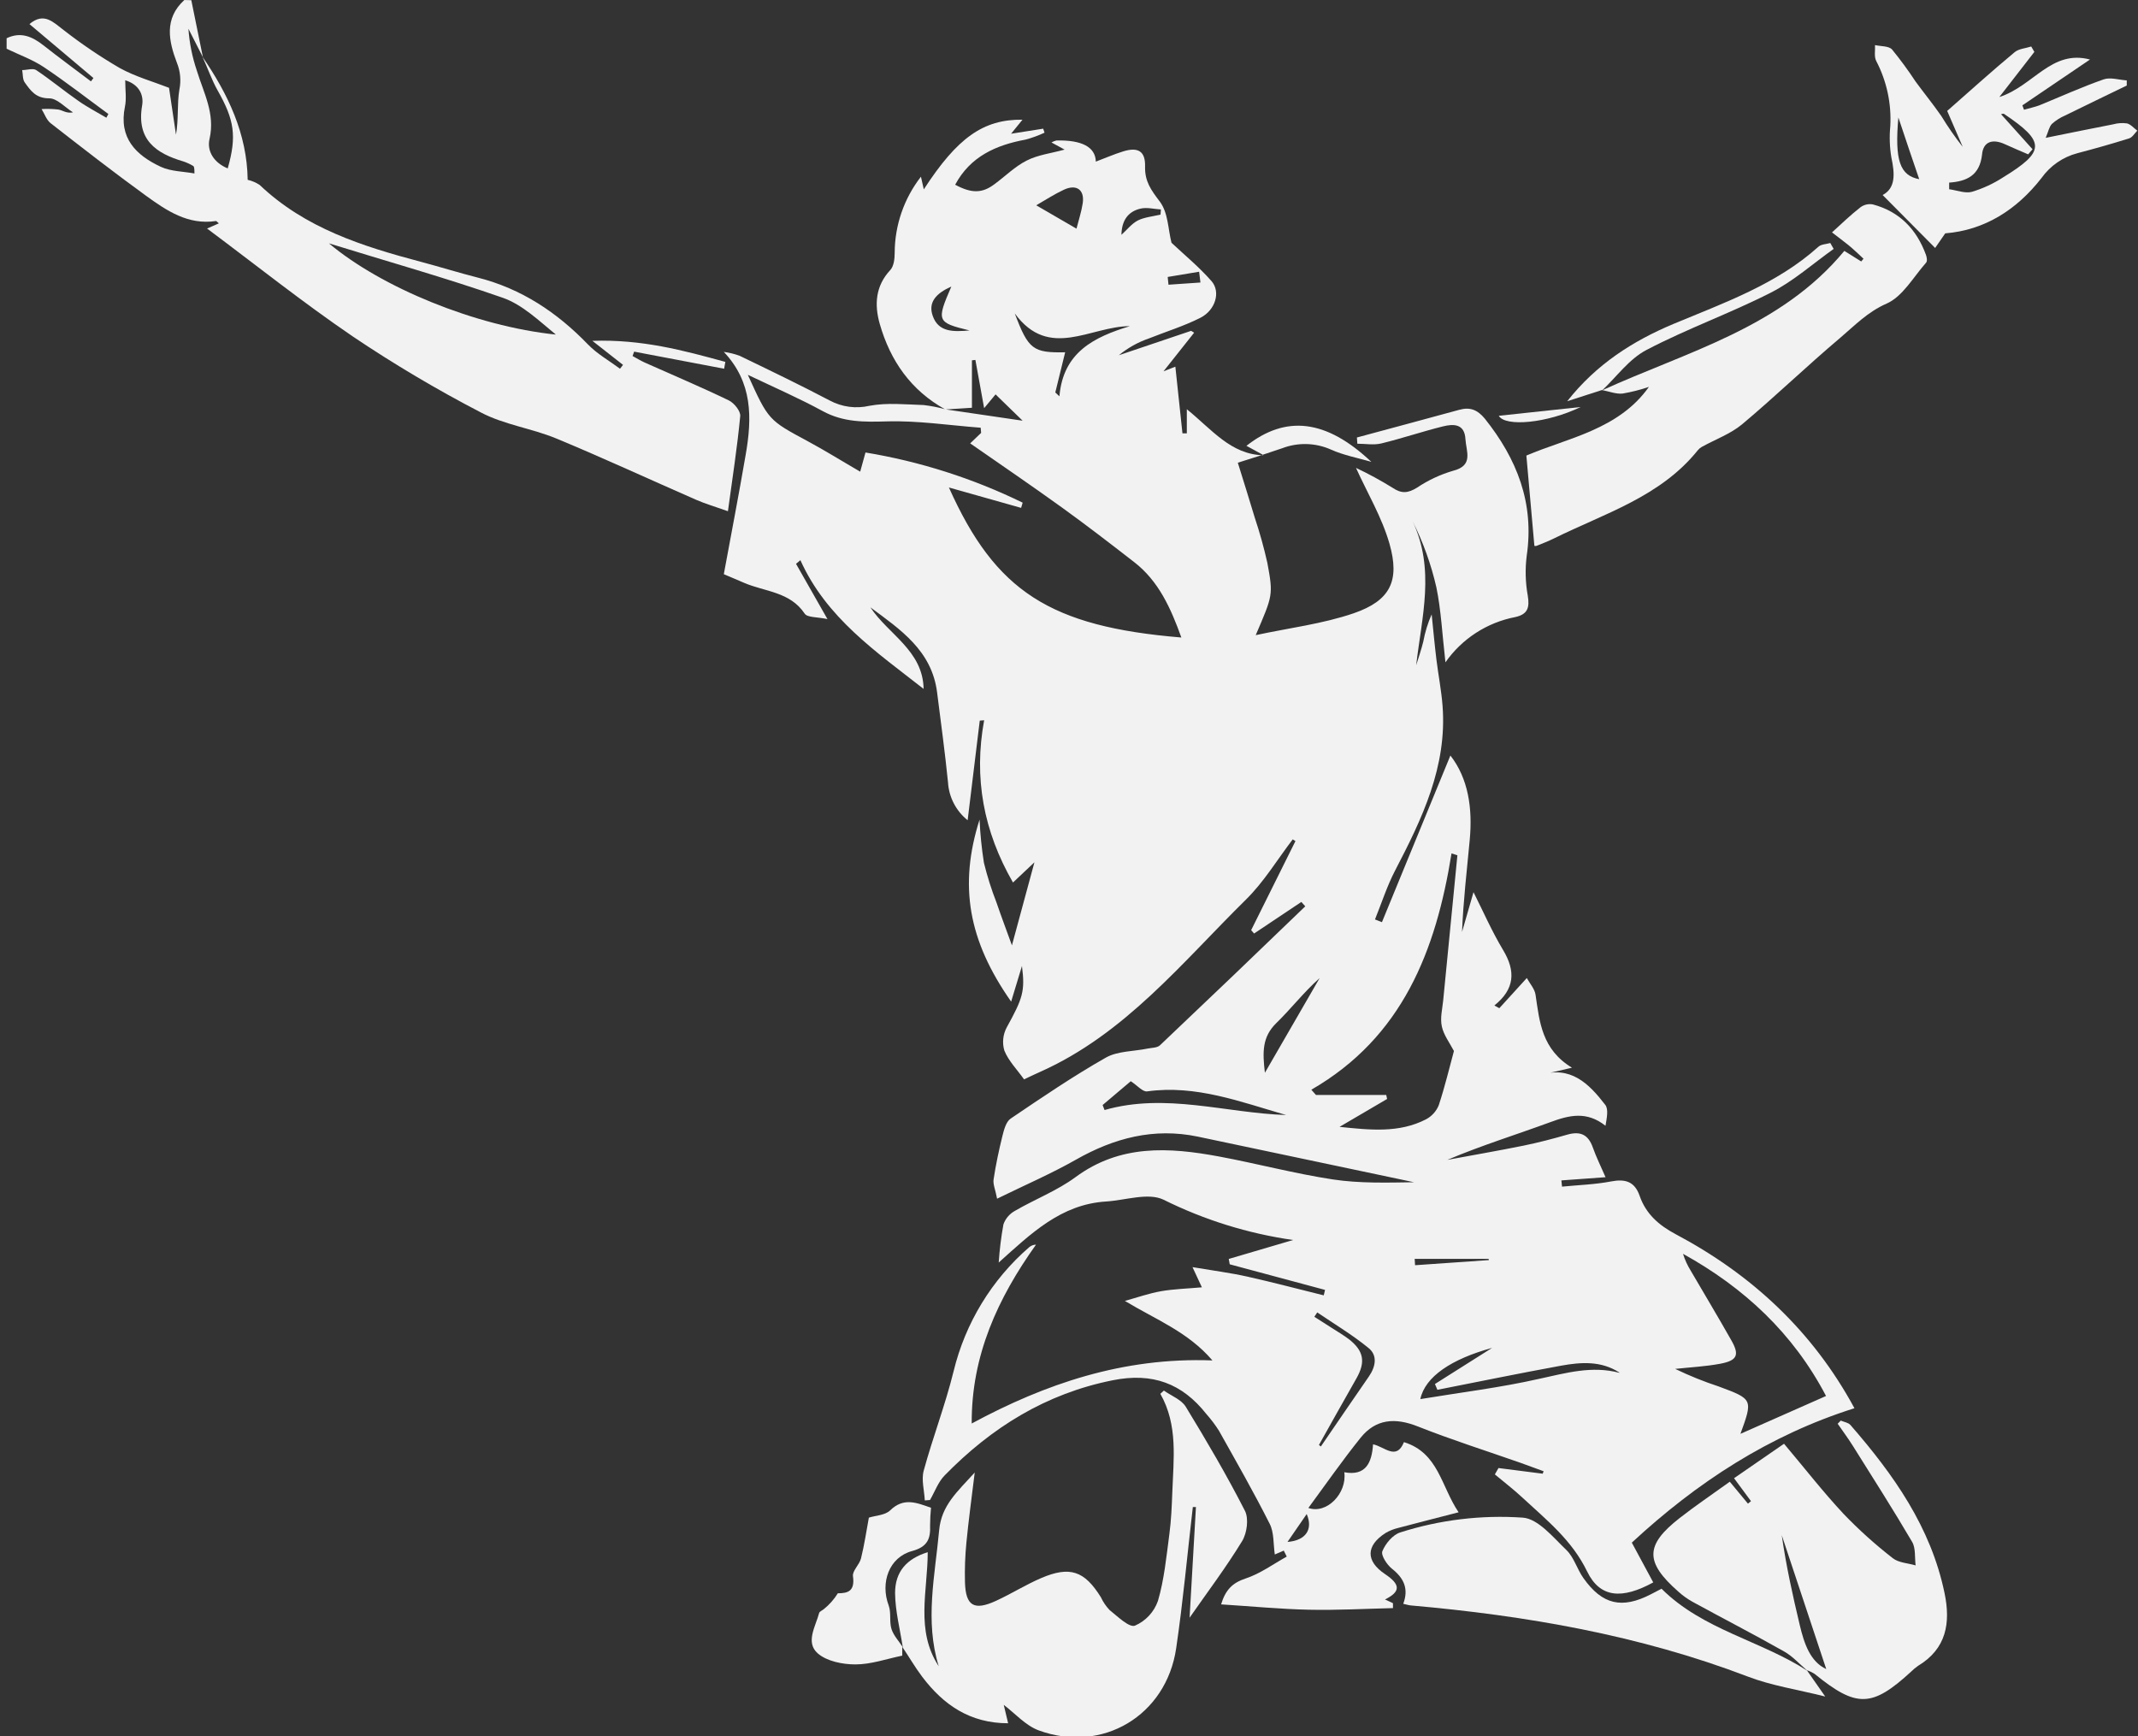
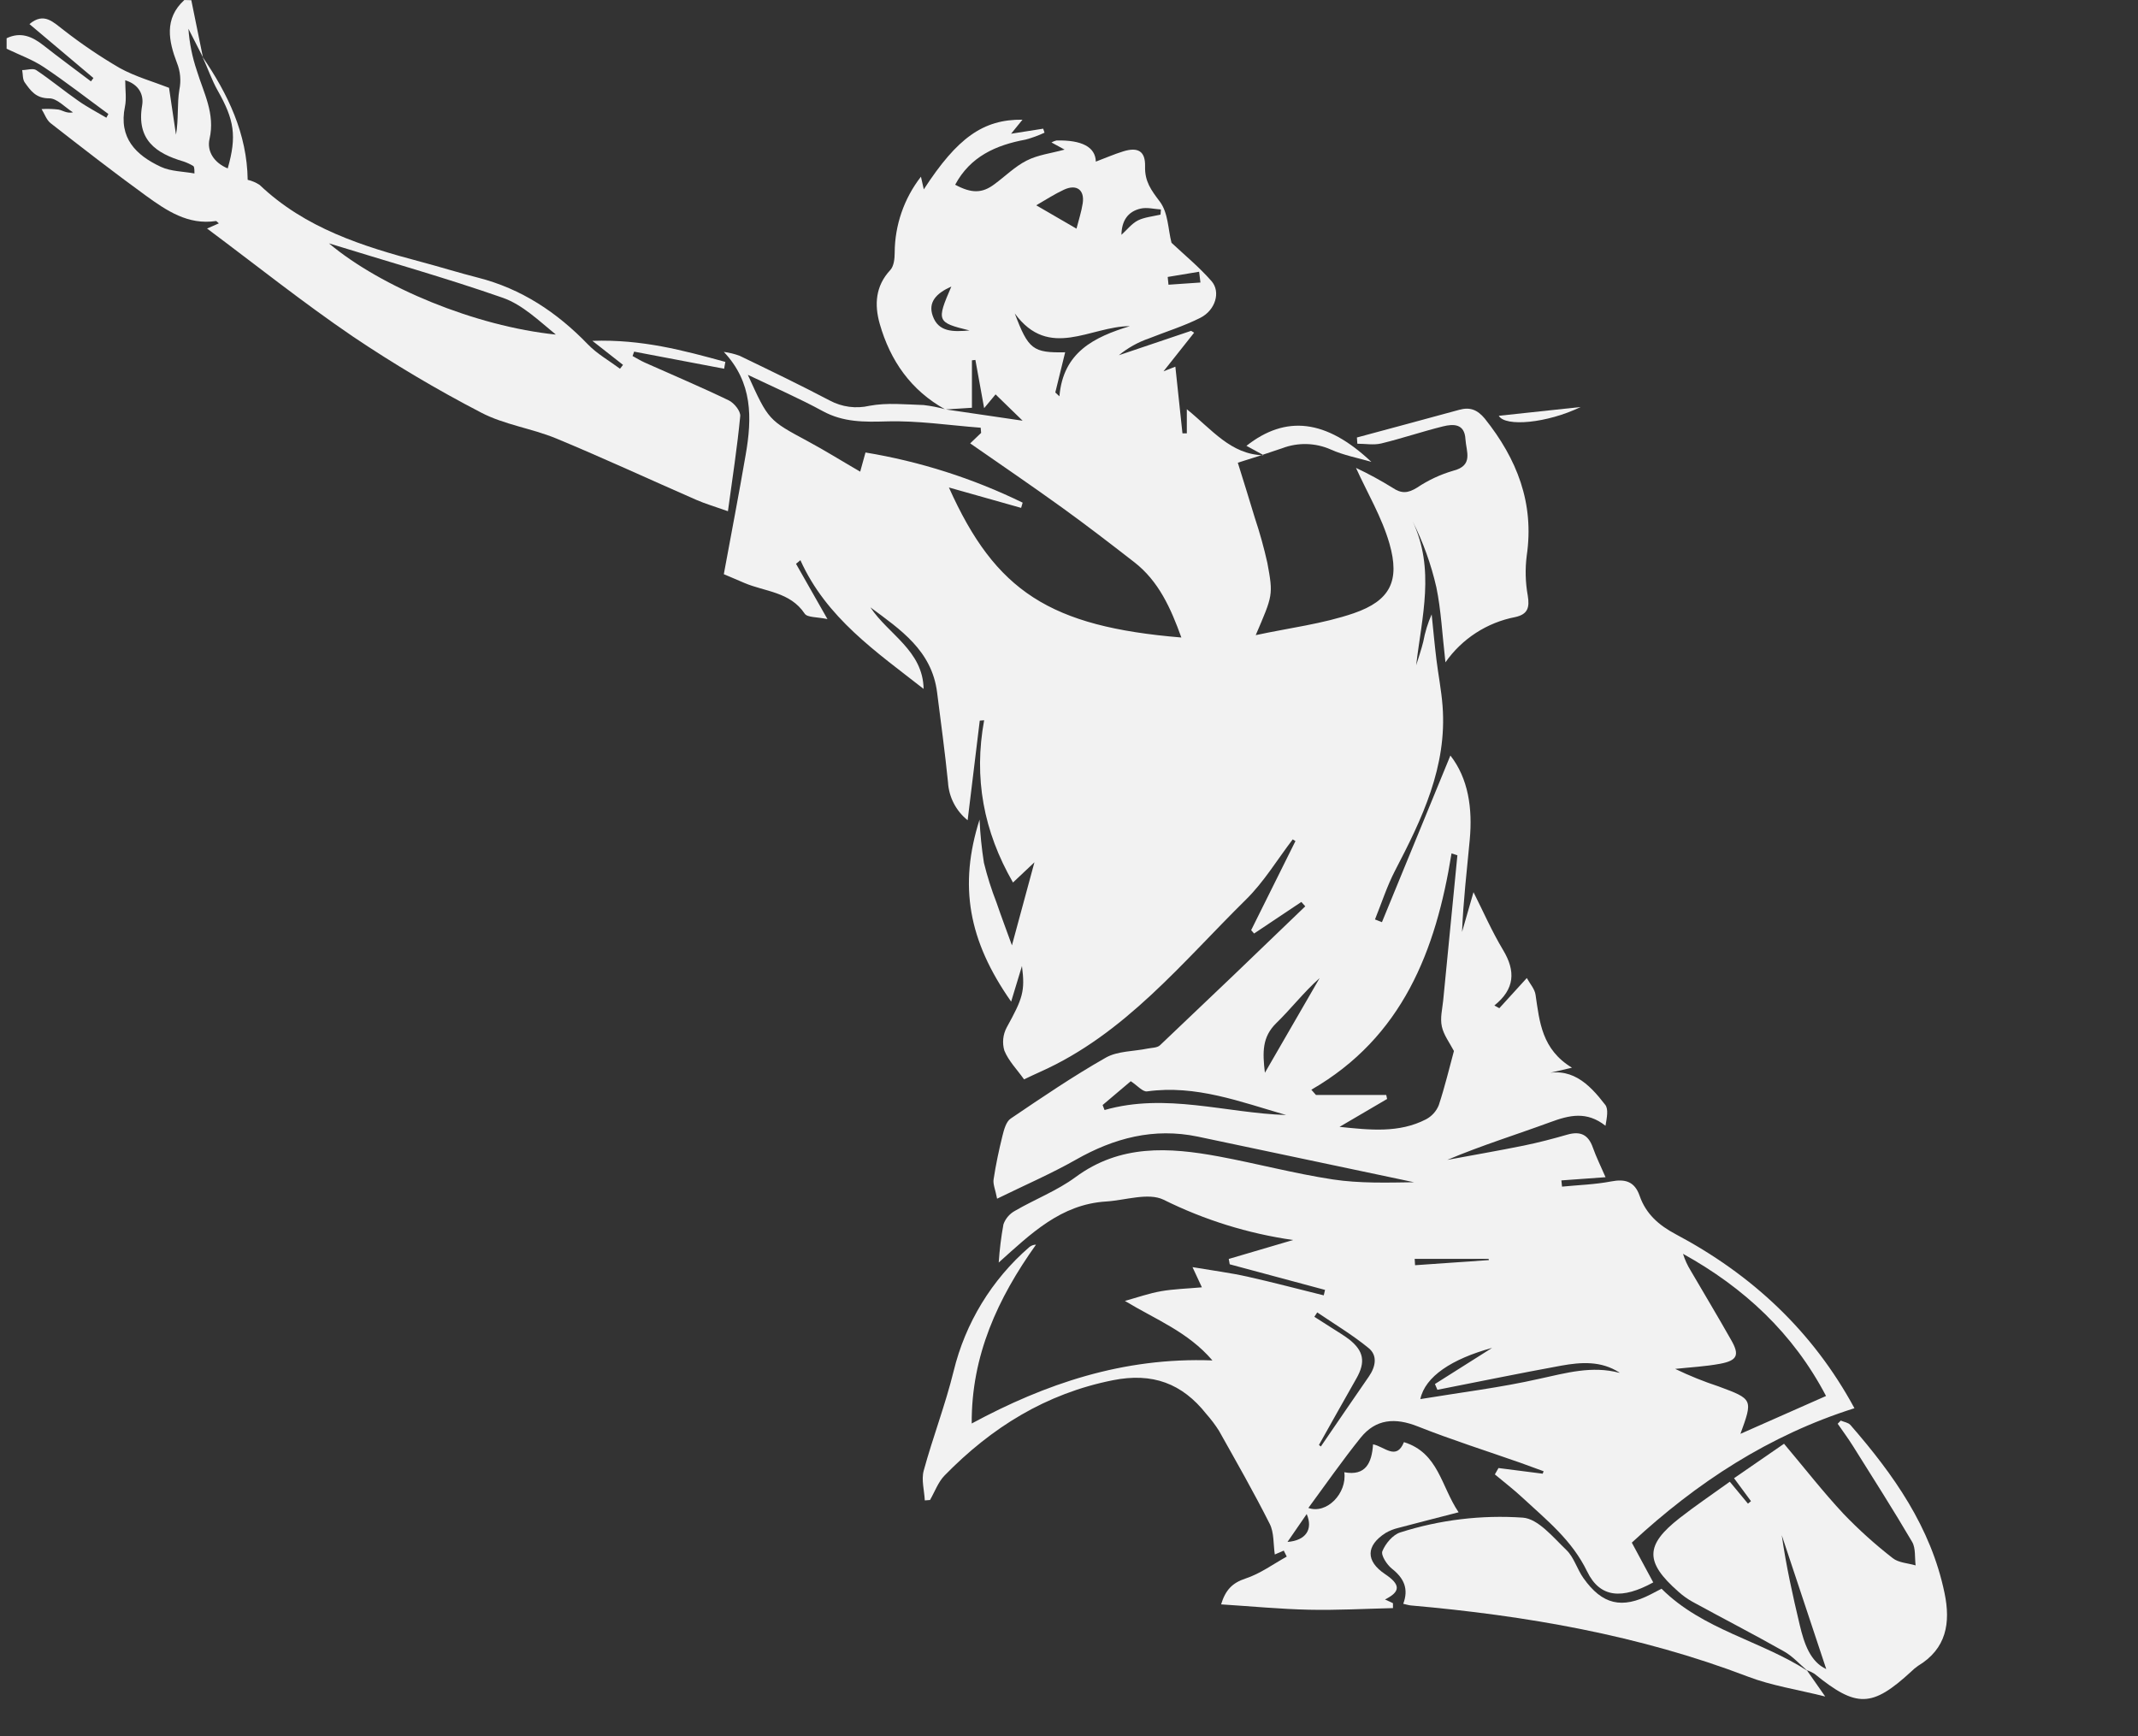
<svg xmlns="http://www.w3.org/2000/svg" width="346" height="281" xml:space="preserve" overflow="hidden">
  <rect width="100%" height="100%" fill="#333333" stroke="none" />
  <defs>
    <clipPath id="clip0">
      <rect x="-140" y="380" width="346" height="281" />
    </clipPath>
    <clipPath id="clip1">
      <rect x="-139" y="380" width="345" height="281" />
    </clipPath>
    <clipPath id="clip2">
      <rect x="-139" y="380" width="345" height="281" />
    </clipPath>
    <clipPath id="clip3">
      <rect x="-139" y="380" width="345" height="281" />
    </clipPath>
  </defs>
  <g clip-path="url(#clip0)" transform="translate(140 -380)">
    <g clip-path="url(#clip1)">
      <g clip-path="url(#clip2)">
        <g clip-path="url(#clip3)">
          <path d="M47.64 91.051C48.263 94.116 48.889 97.185 49.517 100.259L47.172 95.662C47.334 97.963 47.791 100.234 48.532 102.419 49.63 106.017 51.535 109.375 50.586 113.476 50.14 115.438 51.295 117.301 53.533 118.221 55.027 113.001 54.595 110.366 51.904 105.635 50.926 103.9 50.289 101.994 49.439 100.181 53.568 106.194 56.663 112.619 56.763 120.063 57.453 120.223 58.11 120.503 58.703 120.892 66.062 127.882 75.348 130.808 84.825 133.315 87.906 134.13 90.952 135.086 94.033 135.865 101.074 137.657 106.825 141.475 111.832 146.652 113.32 148.189 115.275 149.28 117.017 150.576L117.506 149.953 112.548 146.071C120.573 145.795 127.323 147.63 134.066 149.471L133.868 150.576 119.305 147.814 119.05 148.522C119.709 148.876 120.339 149.273 121.019 149.577 125.559 151.603 130.142 153.53 134.611 155.683 135.475 156.094 136.552 157.418 136.474 158.226 135.999 163.219 135.22 168.184 134.484 173.589 132.323 172.824 130.808 172.385 129.377 171.761 121.827 168.468 114.34 165.004 106.712 161.845 102.745 160.209 98.29 159.621 94.529 157.652 87.379 153.95 80.445 149.845 73.762 145.356 65.716 139.888 58.087 133.811 50.19 127.932L52.095 127.096C51.847 126.898 51.72 126.707 51.62 126.721 47.102 127.394 43.631 125.035 40.288 122.62 35.06 118.838 29.968 114.878 24.875 110.919 24.202 110.395 23.891 109.41 23.409 108.638 24.323 108.579 25.241 108.605 26.15 108.716 26.858 108.858 27.446 109.368 28.495 109.169 27.206 108.362 25.909 106.889 24.634 106.903 22.467 106.903 21.631 105.649 20.675 104.325 20.321 103.822 20.399 103.007 20.271 102.341 21.043 102.341 22.014 101.994 22.538 102.341 24.875 103.9 27.043 105.706 29.345 107.299 30.761 108.305 32.369 109.127 33.892 110.033L34.218 109.431C30.747 106.896 27.354 104.247 23.785 101.867 21.936 100.634 19.768 99.869 17.75 98.892L17.75 97.199C20.016 96.108 21.886 96.909 23.707 98.34 26.235 100.33 28.835 102.221 31.399 104.162L31.802 103.623 21.447 94.911C23.827 92.914 25.307 94.628 27.05 95.931 29.906 98.149 32.906 100.175 36.031 101.994 38.595 103.411 41.513 104.218 44.035 105.203L45.161 112.775C45.607 110.288 45.317 107.816 45.706 105.515 46.008 104.055 45.87 102.54 45.309 101.159 43.992 97.709 43.185 94.04 46.514 91.023ZM69.916 130.326C78.351 137.409 93.608 143.72 106.634 145.059 103.914 142.842 101.243 140.235 98.049 139.116 88.742 135.872 79.223 133.209 69.916 130.326ZM36.945 103.985C36.945 105.543 37.171 106.952 36.902 108.234 35.854 113.306 38.68 116.082 42.696 117.959 44.325 118.717 46.322 118.703 48.15 119.036 48.15 118.087 48.079 117.888 47.937 117.818 47.452 117.531 46.94 117.293 46.407 117.109 41.874 115.792 38.744 113.568 39.679 108.064 39.976 106.379 39.211 104.665 36.945 103.985Z" fill="#F2F2F2" fill-rule="nonzero" fill-opacity="1" transform="matrix(1 0 0 1.002 -156.68 288.798)" />
          <path d="M221.03 164.48 217 165.755C217.942 168.793 218.87 171.712 219.748 174.644 220.551 177.039 221.229 179.475 221.781 181.939 222.751 187.16 222.659 187.174 219.897 193.605 225.294 192.443 230.727 191.792 235.777 190.064 241.67 188.031 243.263 184.843 241.542 178.83 240.324 174.58 237.944 170.6 236.124 166.591 238.142 167.541 240.104 168.606 242.003 169.778 243.497 170.798 244.545 170.685 246.012 169.778 247.803 168.58 249.766 167.663 251.834 167.058 255.191 166.222 253.959 163.942 253.838 161.958 253.704 159.437 251.912 159.472 250.219 159.883 246.862 160.712 243.575 161.831 240.211 162.645 238.992 162.936 237.64 162.688 236.343 162.688L236.273 161.682C241.804 160.195 247.329 158.714 252.854 157.206 254.589 156.731 255.779 157.206 256.962 158.622 262.175 165.139 265.008 172.278 263.754 180.785 263.482 182.927 263.539 185.098 263.924 187.223 264.243 189.157 263.924 190.241 261.899 190.687 257.327 191.563 253.274 194.185 250.601 197.996 250.07 193.364 249.893 189.561 249.135 185.892 248.288 182.181 246.992 178.587 245.275 175.189 248.965 182.924 246.77 190.658 245.863 198.471 246.252 197.21 246.692 195.957 247.01 194.675 247.288 193.15 247.744 191.664 248.37 190.248 248.625 192.684 248.845 195.128 249.142 197.557 249.44 199.987 249.943 202.515 250.134 205.023 250.892 214.84 246.812 223.275 242.442 231.647 241.139 234.155 240.267 236.889 239.198 239.524L240.324 239.963 251.402 213.048C254.285 216.731 255.014 221.547 254.532 226.668 254.065 231.626 253.491 236.521 253.286 241.542L255.142 235.118C256.671 238.15 258.109 241.436 259.937 244.475 261.977 247.867 261.842 250.764 258.52 253.42L259.32 253.86 263.769 248.986C264.286 249.928 265.058 250.764 265.185 251.699 265.83 256.069 266.191 260.51 271.078 263.471L265.794 264.696C270.809 263.032 273.805 266.021 276.454 269.456 277.021 270.164 276.716 271.581 276.504 272.849 273.451 270.441 270.632 271.142 267.586 272.261 262.069 274.287 256.438 276.022 250.899 278.359 255.014 277.594 259.143 276.886 263.244 276.057 265.631 275.569 267.997 274.953 270.327 274.28 272.452 273.678 273.734 274.28 274.471 276.405 274.995 277.885 275.703 279.301 276.511 281.157L269.364 281.674 269.47 282.68C272.112 282.418 274.79 282.34 277.389 281.844 279.705 281.398 281.228 281.844 282.035 284.182 283.048 287.093 285.145 288.92 287.843 290.351 300.154 296.874 310.013 305.976 316.791 318.47 302.98 322.826 291.293 330.447 280.761 340.179L284.231 346.604C279.202 349.352 275.618 349.139 273.529 344.833 271.071 339.768 266.977 336.539 263.096 332.941 261.679 331.616 260.1 330.419 258.598 329.158L259.186 328.131 266.34 329.045 266.488 328.648C265.249 328.195 264.009 327.735 262.77 327.295 257.217 325.348 251.593 323.577 246.125 321.41 242.456 319.958 239.332 320.184 236.868 323.244 233.942 326.878 231.265 330.716 228.418 334.577 231.378 335.632 234.7 332.218 234.233 328.811 237.696 329.456 238.688 327.295 238.886 324.299 240.749 324.675 242.661 326.977 243.887 323.945 249.504 325.695 249.886 331.092 252.733 335.278 249.079 336.22 246.026 336.992 242.98 337.799 242.254 337.97 241.557 338.247 240.912 338.621 237.703 340.675 237.689 343.161 240.82 345.258 243.348 346.943 243.377 348.091 240.82 349.359L242.109 349.961 242.109 350.754C237.583 350.86 233.057 351.115 228.538 351.016 223.877 350.917 219.224 350.464 214.294 350.152 215.003 347.829 216.115 346.674 218.254 345.973 220.612 345.201 222.709 343.657 224.919 342.432L224.437 341.468 222.985 342.092C222.737 340.463 222.886 338.55 222.156 337.134 219.585 332.041 216.745 327.083 213.947 322.104 213.342 321.154 212.662 320.254 211.914 319.412 207.99 314.454 203.188 312.669 196.771 313.951 185.92 316.111 177.123 321.594 169.544 329.335 168.503 330.398 167.958 331.963 167.186 333.295L166.343 333.358C166.265 331.751 165.762 330.029 166.166 328.556 167.639 323.166 169.665 317.932 171.003 312.506 172.897 304.706 177.181 297.693 183.257 292.447 183.562 292.195 183.945 292.056 184.341 292.051 178.164 300.685 173.865 309.963 173.936 320.935 185.785 314.56 198.393 310.211 212.892 310.75 208.897 306.103 203.755 304.177 198.726 301.138 200.681 300.6 202.614 299.913 204.605 299.566 206.595 299.219 208.855 299.148 211.185 298.942L209.669 295.684C213.033 296.251 215.817 296.605 218.544 297.214 222.68 298.135 226.781 299.226 230.904 300.239L231.116 299.36 215.69 295.224 215.534 294.36 225.946 291.3C218.655 290.26 211.577 288.063 204.98 284.791 202.501 283.601 198.811 284.883 195.68 285.081 188.378 285.534 183.547 290.245 178.306 294.941 178.443 292.869 178.698 290.807 179.071 288.764 179.404 287.836 180.067 287.062 180.934 286.59 184.163 284.713 187.747 283.346 190.729 281.15 197.954 275.824 205.851 276.312 213.933 277.807 220.102 278.954 226.186 280.576 232.384 281.518 236.712 282.17 241.153 282.035 245.53 281.972 233.857 279.507 222.183 277.049 210.505 274.598 203.422 273.132 196.984 274.818 190.793 278.331 186.82 280.583 182.605 282.397 178.044 284.628 177.76 283.133 177.335 282.255 177.484 281.462 177.838 279.124 178.334 276.801 178.901 274.513 179.156 273.493 179.496 272.176 180.254 271.68 185.297 268.273 190.347 264.845 195.631 261.849 197.543 260.765 200.121 260.85 202.388 260.383 203.096 260.241 203.96 260.27 204.406 259.845 212.278 252.403 220.114 244.923 227.915 237.406L227.284 236.698 219.635 241.797 219.16 241.252 226.328 226.866 225.889 226.59C223.396 229.841 221.243 233.439 218.346 236.287 207.99 246.465 198.754 258.031 184.992 264.151 184.142 264.526 183.313 264.93 182.407 265.355 181.252 263.74 179.892 262.366 179.22 260.716 178.847 259.463 178.984 258.114 179.602 256.962 182.18 252.294 182.598 251.133 182.067 247.046 181.422 249.171 180.891 250.892 180.317 252.797 173.383 242.931 171.818 234.077 175.204 223.396 175.31 225.732 175.546 228.062 175.912 230.373 176.447 232.554 177.126 234.698 177.945 236.79 178.702 239 179.531 241.188 180.445 243.71 181.663 239.219 182.796 235.026 184.086 230.295L180.615 233.56C175.834 225.266 174.24 216.646 175.947 207.353L175.239 207.41C174.609 212.601 173.978 217.793 173.277 223.502 171.394 221.998 170.238 219.767 170.097 217.361 169.608 212.509 168.942 207.679 168.333 202.848 167.476 196.084 162.383 192.698 157.539 189.114 160.436 193.492 166.038 196.084 166.152 202.289 158.502 196.304 150.413 190.836 146.213 181.5L145.505 182.088 150.59 191.013C148.919 190.651 147.332 190.779 146.907 190.134 144.541 186.593 140.476 186.593 137.147 185.176 136.12 184.723 135.086 184.312 133.818 183.76 135.015 177.286 136.254 170.876 137.359 164.452 138.393 158.544 138.5 152.8 133.818 147.856 134.688 147.972 135.543 148.181 136.368 148.48 141.262 150.838 146.156 153.19 150.966 155.711 152.933 156.764 155.216 157.066 157.39 156.561 160.223 156.03 163.233 156.349 166.166 156.441 167.379 156.585 168.58 156.821 169.757 157.149 174.205 157.794 178.639 158.445 182.173 158.969L177.796 154.72 175.947 156.944C175.402 153.919 174.97 151.539 174.531 149.152L173.971 149.216 173.971 156.88 169.672 157.156C164.112 154.096 160.754 149.287 159.047 143.316 158.176 140.235 158.339 137.225 160.761 134.632 161.342 134.002 161.47 132.791 161.47 131.842 161.487 127.39 162.981 123.07 165.719 119.56 165.911 120.396 166.031 120.934 166.18 121.607 171.598 113.277 175.806 110.274 182.152 110.352L180.31 112.619 185.502 111.804 185.722 112.449C184.734 112.911 183.708 113.286 182.655 113.568 177.853 114.453 173.709 116.295 171.258 120.856 173.893 122.273 175.636 122.273 177.633 120.757 179.361 119.489 180.919 117.924 182.804 116.968 184.688 116.011 186.706 115.806 188.966 115.183L186.841 114.028C187.094 113.886 187.366 113.778 187.648 113.709 191.742 113.617 193.959 114.751 194.023 117.123 195.553 116.55 197.005 115.912 198.513 115.452 200.858 114.744 202.055 115.452 201.991 117.895 201.927 120.339 202.976 121.727 204.364 123.562 205.752 125.396 205.696 128.024 206.269 130.234 208.394 132.217 210.746 134.151 212.743 136.424 214.266 138.16 213.381 141.12 210.937 142.353 208.281 143.692 205.391 144.577 202.614 145.682 200.844 146.29 199.196 147.208 197.749 148.395L209.442 144.456 209.931 144.754 204.973 150.994 206.893 150.243C207.282 153.898 207.665 157.454 208.04 161.009L208.748 161.009 208.748 157.114C212.821 160.414 215.874 164.416 221.094 164.551ZM207.863 193.987C206.142 189.221 204.187 184.879 200.242 181.819 196.297 178.759 192.514 175.855 188.562 173.008 183.71 169.516 178.766 166.152 173.688 162.631L175.459 160.938 175.388 160.103C170.316 159.72 165.231 158.934 160.166 159.083 156.519 159.189 153.169 159.232 149.847 157.432 146.029 155.357 142.055 153.629 137.706 151.561 141.043 158.913 141.064 158.877 147.389 162.277 150.222 163.8 152.97 165.514 155.888 167.2L156.745 164.105C165.571 165.559 174.139 168.288 182.18 172.207L181.932 173.05 170.245 169.757C177.782 186.565 186.621 192.231 207.863 193.987ZM228.899 267.027 229.643 267.87 241.018 267.87 241.16 268.521 233.461 273.026C238.348 273.529 243.079 274.06 247.442 271.815 248.382 271.324 249.118 270.516 249.518 269.534 250.531 266.481 251.274 263.337 251.975 260.772 251.267 259.434 250.325 258.201 250.021 256.827 249.716 255.453 250.091 254.037 250.233 252.641 250.989 244.812 251.756 236.986 252.535 229.161L251.586 228.857C249.064 244.567 243.653 258.527 228.899 267.027ZM298.312 322.621 312.195 316.494C306.861 306.337 298.921 298.992 289.048 293.531 289.348 294.492 289.769 295.411 290.301 296.265 292.476 299.984 294.7 303.681 296.825 307.428 298.241 309.871 297.845 310.764 295.061 311.288 292.667 311.734 290.209 311.855 287.78 312.117 290.057 313.215 292.404 314.161 294.806 314.95 300.38 317.011 300.373 317.032 298.326 322.649ZM278.749 312.705C275.788 310.792 272.544 311.019 269.35 311.593 262.649 312.811 255.977 314.185 249.298 315.495L248.901 314.56 258.152 308.724C251.635 310.509 247.315 313.342 246.536 316.997 253.151 315.906 259.547 315.134 265.794 313.717 270.129 312.783 274.308 311.564 278.763 312.754ZM195.121 269.499 195.432 270.306C205.349 267.473 215.031 270.795 224.827 271.114 217.439 268.989 210.214 266.198 202.317 267.296 201.609 267.395 200.766 266.361 199.675 265.653ZM187.464 154.408 188.13 155.031C188.732 147.892 193.761 145.455 199.526 143.699 193.152 143.699 186.465 149.237 180.905 141.645 183.101 147.481 183.873 148.019 189.058 147.92ZM230.132 324.398 230.436 324.653C233.022 320.885 235.6 317.11 238.227 313.321 239.311 311.748 239.644 309.942 238.157 308.745 235.557 306.62 232.639 304.885 229.855 302.994L229.388 303.702C230.332 304.292 231.258 304.883 232.165 305.473 233.107 306.082 234.084 306.649 234.998 307.336 237.406 309.227 237.696 311.019 236.195 313.654 234.119 317.273 232.136 320.857 230.132 324.398ZM221.384 264.286 230.238 249.001C227.66 251.281 225.613 253.959 223.205 256.289 220.931 258.527 220.988 260.95 221.384 264.3ZM184.376 124.178 190.892 127.953C191.253 126.537 191.693 125.212 191.898 123.866 192.231 121.692 190.913 120.714 188.867 121.657 187.379 122.344 185.998 123.243 184.376 124.178ZM170.642 137.296C168.22 138.379 166.831 139.81 167.632 142.055 168.56 144.669 170.911 144.626 173.589 144.393 168.291 143.111 168.206 142.898 170.642 137.296ZM198.166 128.945C199.087 128.116 199.845 127.117 200.851 126.615 201.857 126.112 203.266 125.97 204.491 125.68L204.555 124.851C203.472 124.787 202.331 124.483 201.311 124.702 199.116 125.184 198.202 126.785 198.166 128.945ZM245.622 294.346 245.686 295.373 257.635 294.544 257.578 294.346ZM210.951 136.651 210.739 134.909 205.653 135.752 205.781 137.005ZM228.148 335.561 225.039 340.066C228.007 339.832 229.211 338.047 228.148 335.561Z" fill="#F2F2F2" fill-rule="nonzero" fill-opacity="1" transform="matrix(1 0 0 1.002 -156.68 288.798)" />
-           <path d="M162.78 357.079C162.334 354.161 161.562 351.243 161.533 348.325 161.533 344.861 163.418 342.772 166.817 341.723 166.817 347.956 164.792 354.359 168.595 360.139 166.322 352.794 167.993 345.513 168.666 338.182 169.034 334.159 171.584 331.984 174.424 328.854 173.9 333.103 173.419 336.645 173.079 340.151 172.866 342.295 172.788 344.45 172.845 346.604 172.965 350.414 174.325 351.214 177.888 349.571 180.353 348.438 182.669 346.979 185.162 345.909 189.837 343.912 192.188 344.741 194.844 349.005 195.198 349.77 195.677 350.471 196.261 351.08 197.564 352.107 199.378 353.913 200.341 353.594 202.09 352.841 203.444 351.39 204.074 349.593 205.094 346.115 205.441 342.432 205.922 338.812 206.22 336.588 206.312 334.329 206.397 332.083 206.588 326.686 207.353 321.218 204.463 316.14L205.037 315.616C206.248 316.48 207.87 317.075 208.578 318.236 211.943 323.733 215.215 329.3 218.147 335.03 218.799 336.291 218.487 338.649 217.694 339.938 215.073 344.224 212.028 348.247 209.195 352.305 209.544 346.341 209.887 340.385 210.222 334.435L209.719 334.435C208.833 342.049 208.139 349.692 207.02 357.27 205.412 368.1 195.107 374.269 184.787 370.508 182.662 369.729 180.927 367.746 179.12 366.379 179.283 367.087 179.524 368.107 179.829 369.354 173.645 369.354 169.353 366.372 165.925 361.846 164.756 360.309 163.8 358.63 162.702 357.023Z" fill="#F2F2F2" fill-rule="nonzero" fill-opacity="1" transform="matrix(1 0 0 1.002 -156.68 288.798)" />
          <path d="M309.177 360.876C307.931 359.82 306.805 358.538 305.402 357.752 300.508 354.99 295.486 352.411 290.57 349.727 289.752 349.268 288.987 348.719 288.29 348.091 282.871 343.331 282.892 340.583 288.488 336.22 291.059 334.215 293.772 332.388 296.619 330.341L299.559 333.883 300.047 333.479 297.306 329.774 305.395 324.207C308.71 328.131 311.72 331.999 315.035 335.54 317.508 338.109 320.164 340.495 322.982 342.68 323.924 343.437 325.44 343.487 326.693 343.855 326.523 342.58 326.729 341.079 326.127 340.059 323.039 334.81 319.752 329.675 316.515 324.519 315.75 323.308 314.893 322.153 314.079 320.977L314.574 320.467C315.106 320.694 315.793 320.786 316.14 321.176 323.109 329.165 329.165 337.679 331.375 348.339 332.374 353.141 331.687 357.32 327.083 360.082 326.695 360.349 326.332 360.65 325.999 360.982 319.625 366.832 317.131 366.889 310.332 361.371 309.951 361.132 309.545 360.935 309.121 360.784ZM312.23 360.606C309.864 353.524 307.442 346.235 305.027 338.975 305.735 343.933 306.805 348.735 307.945 353.509 308.66 356.513 309.638 359.395 312.23 360.606Z" fill="#F2F2F2" fill-rule="nonzero" fill-opacity="1" transform="matrix(1 0 0 1.002 -156.68 288.798)" />
-           <path d="M275.916 154.082C289.692 147.8 304.857 143.975 315.155 131.544L317.889 133.251 318.258 132.805C317.471 132.097 316.721 131.339 315.906 130.68 315.092 130.021 314.135 129.306 313.158 128.555 314.723 127.139 316.189 125.722 317.783 124.483 318.355 124.069 319.072 123.908 319.766 124.036 324.087 125.184 326.849 128.052 328.365 132.182 328.514 132.578 328.613 133.237 328.365 133.471 326.318 135.78 324.59 138.925 321.99 140.058 318.916 141.404 316.834 143.599 314.482 145.59 309.106 150.116 304.035 155.01 298.645 159.522 296.754 161.101 294.282 161.987 292.079 163.205 291.835 163.342 291.618 163.525 291.442 163.743 285.386 171.272 276.355 173.936 268.174 177.98 267.253 178.44 266.283 178.802 265.341 179.184 265.228 179.22 265.107 179.22 264.994 179.184 264.576 174.46 264.158 169.771 263.698 164.6 270.32 161.767 278.621 160.436 283.53 153.508 282.145 153.98 280.723 154.34 279.28 154.585 278.218 154.698 277.092 154.238 275.994 154.033Z" fill="#F2F2F2" fill-rule="nonzero" fill-opacity="1" transform="matrix(1 0 0 1.002 -156.68 288.798)" />
          <path d="M309.085 360.784 312.06 365.033C307.492 363.893 303.369 363.277 299.566 361.825 281.958 355.11 263.641 351.965 244.985 350.322 244.623 350.287 244.276 350.166 243.773 350.06 244.68 347.645 243.894 345.931 241.946 344.394 241.124 343.749 240.126 342.198 240.395 341.56 240.891 340.335 242.088 338.904 243.292 338.529 249.693 336.493 256.422 335.682 263.124 336.142 265.603 336.326 268.033 339.322 270.172 341.369 271.404 342.545 271.9 344.464 272.927 345.902 275.987 350.216 279.167 350.931 283.856 348.516L285.57 347.623C292.256 354.274 301.627 355.988 309.206 360.897Z" fill="#F2F2F2" fill-rule="nonzero" fill-opacity="1" transform="matrix(1 0 0 1.002 -156.68 288.798)" />
-           <path d="M331.481 128.711 329.852 131.07C326.955 128.152 324.221 125.403 321.353 122.521 323.478 121.402 323.329 119.071 322.769 116.465 322.488 114.797 322.428 113.098 322.592 111.415 322.801 107.75 322.009 104.097 320.305 100.847 319.95 100.139 320.17 99.161 320.12 98.304 321.062 98.517 322.337 98.424 322.876 99.012 324.233 100.668 325.502 102.394 326.679 104.183 328.046 106.046 329.512 107.838 330.837 109.743 331.895 111.478 333.057 113.148 334.315 114.744L331.8 108.936C335.306 105.869 338.961 102.561 342.715 99.451 343.388 98.885 344.493 98.828 345.399 98.531L345.909 99.402 340.243 106.69C345.782 104.905 348.665 98.984 354.912 100.634L343.969 108.036C344.054 108.284 344.139 108.525 344.231 108.744 345.059 108.504 345.909 108.326 346.71 108.036 350.18 106.619 353.587 105.075 357.115 103.843 358.212 103.46 359.601 103.928 360.861 104.006 360.861 104.282 360.861 104.558 360.861 104.835 357.532 106.449 354.196 108.043 350.875 109.679 350.096 110.01 349.379 110.467 348.75 111.032 348.296 111.507 348.162 112.293 347.744 113.284 351.767 112.477 355.223 111.762 358.68 111.096 359.406 110.895 360.165 110.847 360.911 110.954 361.52 111.11 362.016 111.719 362.568 112.123 362.129 112.555 361.768 113.214 361.251 113.369 358.482 114.241 355.684 115.027 352.872 115.764 350.527 116.379 348.471 117.798 347.064 119.772 343.083 124.872 337.891 128.201 331.481 128.711ZM332.119 120.516 332.119 121.586C333.351 121.749 334.683 122.294 335.795 122.004 337.578 121.469 339.276 120.684 340.838 119.673 347.716 115.466 347.716 113.922 340.987 109.41 340.888 109.346 340.675 109.446 340.512 109.46L345.612 115.126 344.904 115.948C343.65 115.402 342.389 114.892 341.157 114.319 339.223 113.419 337.615 113.816 337.438 116.019 337.056 119.319 335.023 120.325 332.083 120.516ZM323.91 109.892C323.265 116.975 324.165 119.369 327.274 119.964 326.183 116.791 325.05 113.44 323.874 109.913Z" fill="#F2F2F2" fill-rule="nonzero" fill-opacity="1" transform="matrix(1 0 0 1.002 -156.68 288.798)" />
-           <path d="M162.695 356.98 162.695 358.432C160.166 358.949 157.645 359.849 155.116 359.849 153.048 359.849 150.505 359.346 149.032 358.078 146.992 356.307 148.657 353.736 149.245 351.547 149.315 351.285 149.769 351.129 150.031 350.896 150.915 350.183 151.672 349.326 152.269 348.36 153.955 348.36 155.045 347.985 154.72 345.612 154.592 344.727 155.775 343.742 156.023 342.715 156.568 340.505 156.901 338.246 157.291 336.142 158.382 335.795 159.919 335.76 160.733 334.973 162.915 332.848 164.983 333.713 167.349 334.548 167.252 335.49 167.202 336.435 167.2 337.382 167.292 339.542 166.796 340.859 164.282 341.539 160.549 342.545 159.111 346.646 160.499 350.336 160.931 351.498 160.577 352.936 160.953 354.133 161.293 355.188 162.143 356.08 162.773 357.051Z" fill="#F2F2F2" fill-rule="nonzero" fill-opacity="1" transform="matrix(1 0 0 1.002 -156.68 288.798)" />
-           <path d="M276.008 153.99 270.306 155.825C275.009 149.868 280.888 146.107 287.525 143.33 295.713 139.916 304.184 136.956 310.969 130.864 311.423 130.461 312.237 130.461 312.882 130.269 313.066 130.588 313.25 130.907 313.427 131.226 310.07 133.605 306.932 136.417 303.298 138.266 296.718 141.616 289.699 144.109 283.162 147.53 280.328 148.99 278.303 151.879 275.916 154.118Z" fill="#F2F2F2" fill-rule="nonzero" fill-opacity="1" transform="matrix(1 0 0 1.002 -156.68 288.798)" />
          <path d="M221.108 164.501 218.395 163.028C224.77 158.027 231.279 158.722 238.61 165.62 236.414 164.976 234.126 164.558 232.065 163.63 229.569 162.522 226.735 162.446 224.182 163.418L221.023 164.473Z" fill="#F2F2F2" fill-rule="nonzero" fill-opacity="1" transform="matrix(1 0 0 1.002 -156.68 288.798)" />
          <path d="M259.235 158.176 272.481 156.76C267.09 159.366 260.284 160.011 259.235 158.176Z" fill="#F2F2F2" fill-rule="nonzero" fill-opacity="1" transform="matrix(1 0 0 1.002 -156.68 288.798)" />
        </g>
      </g>
    </g>
  </g>
</svg>